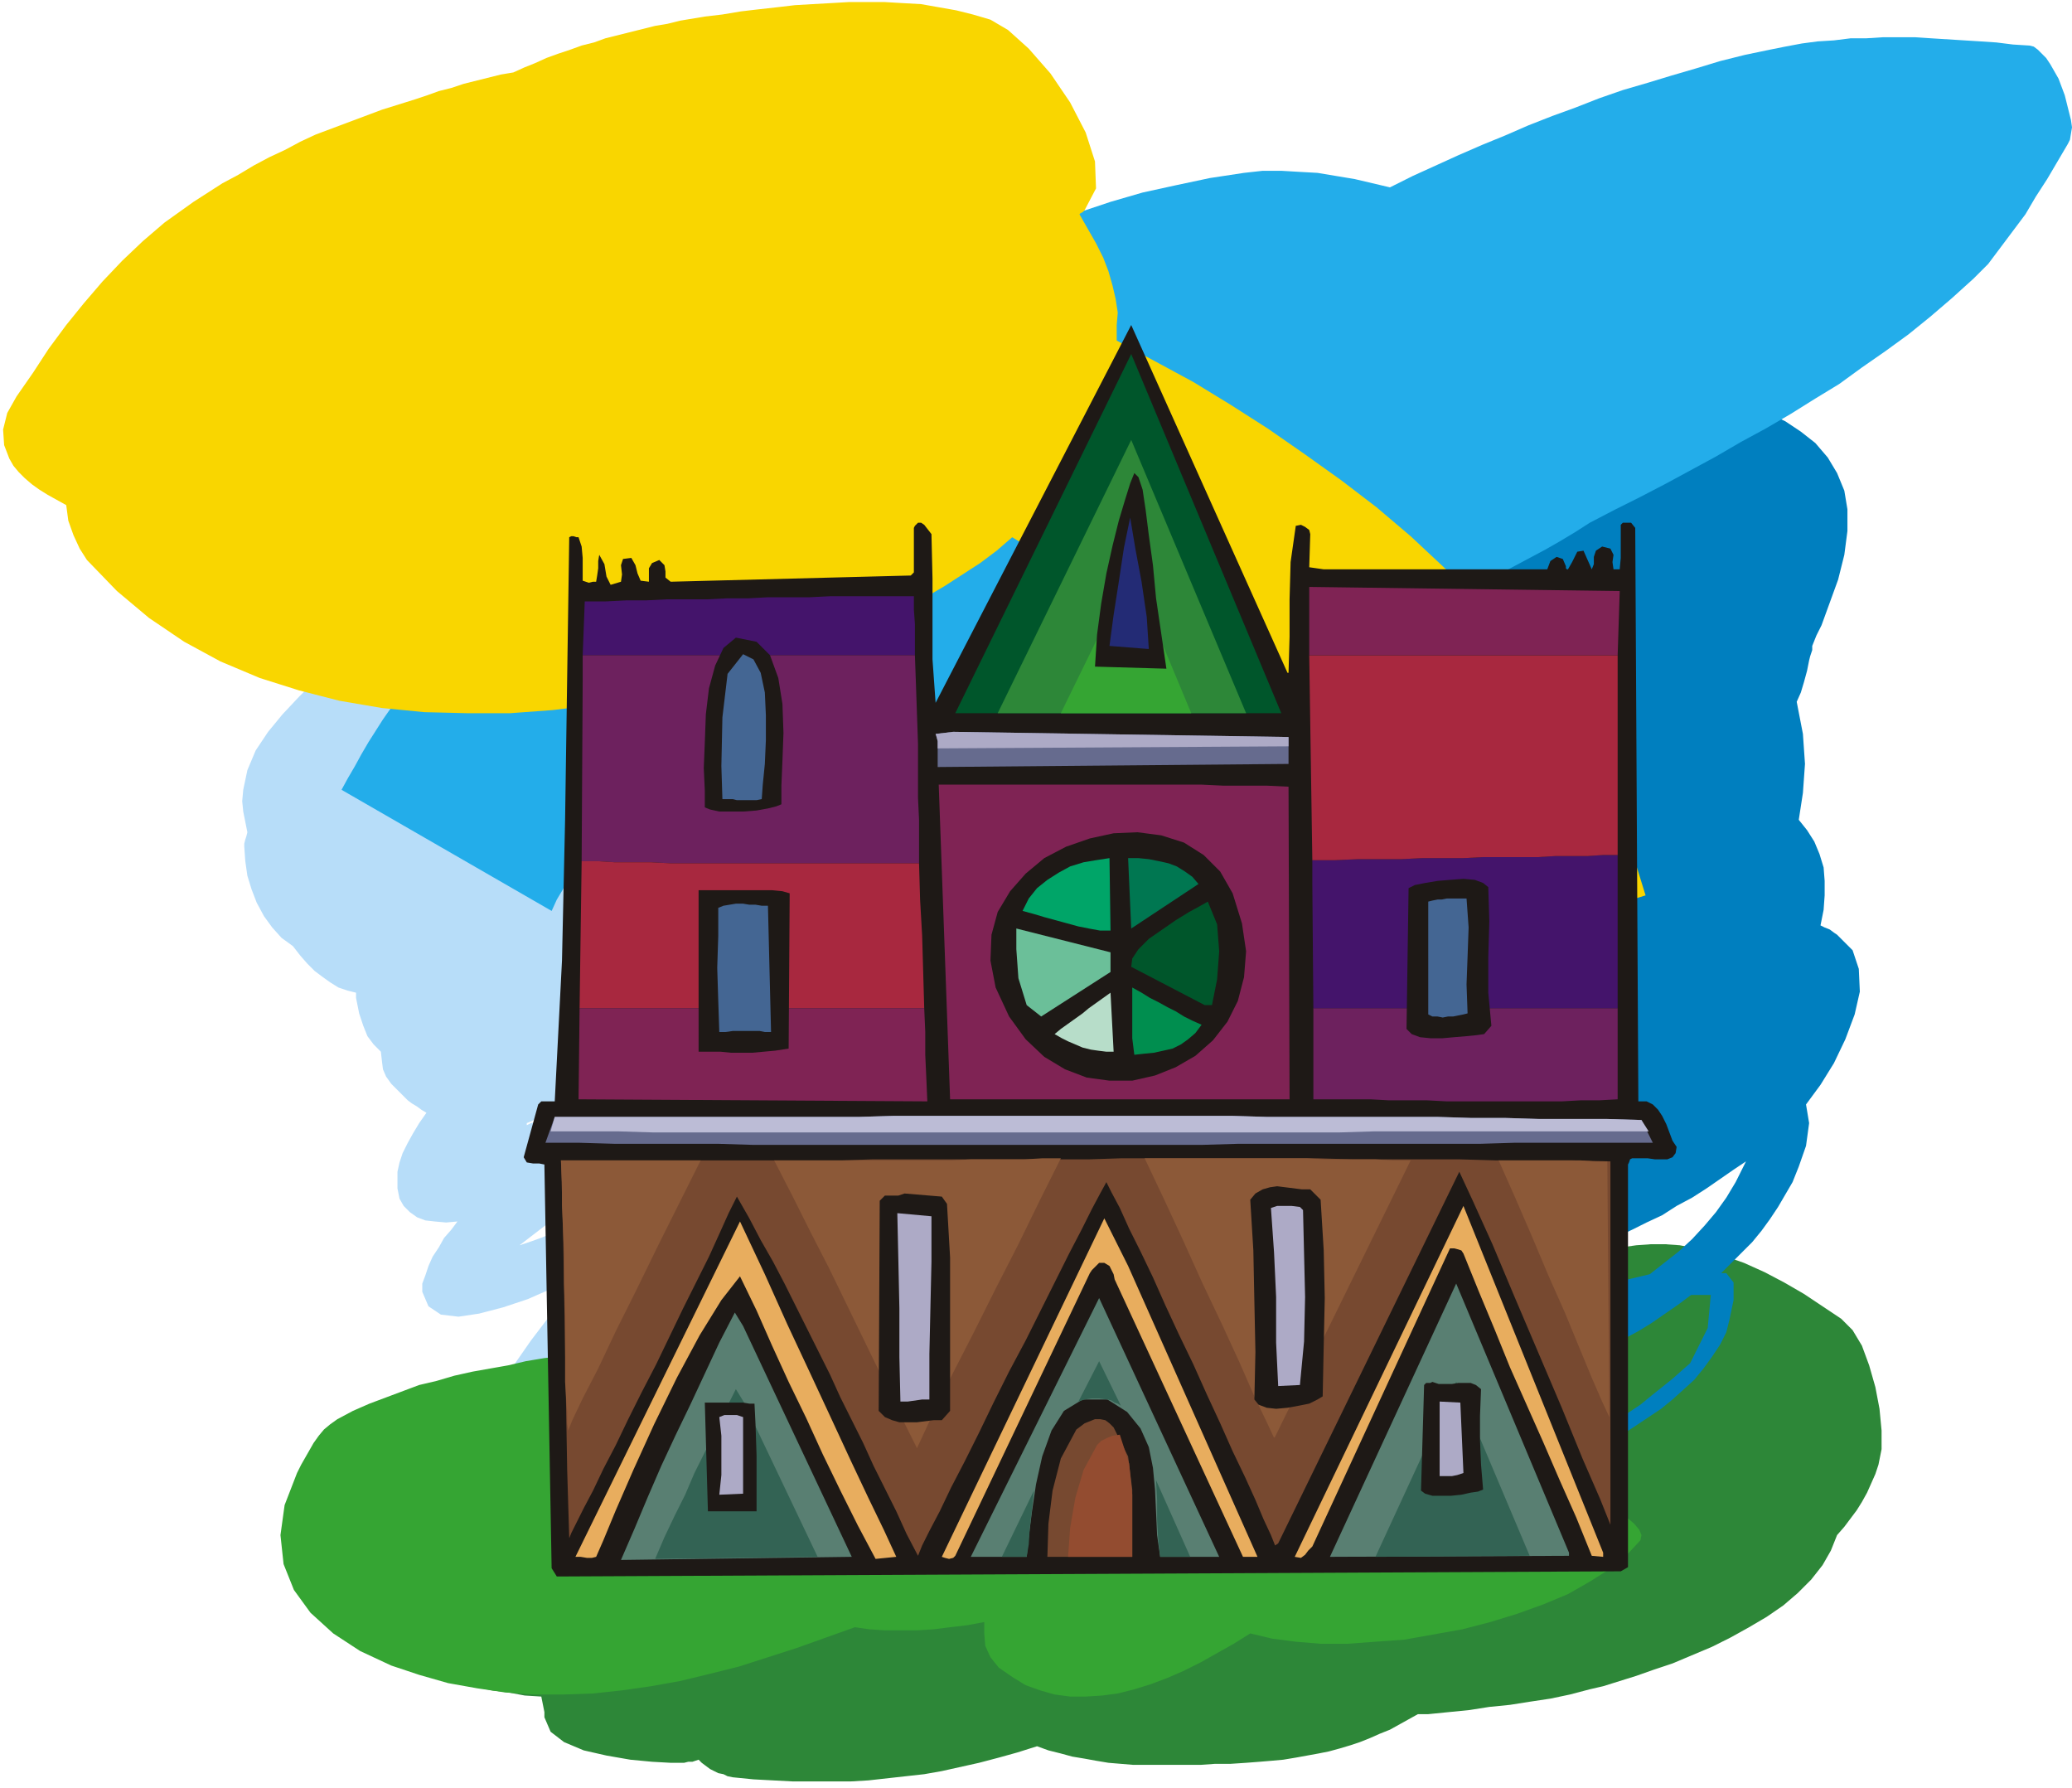
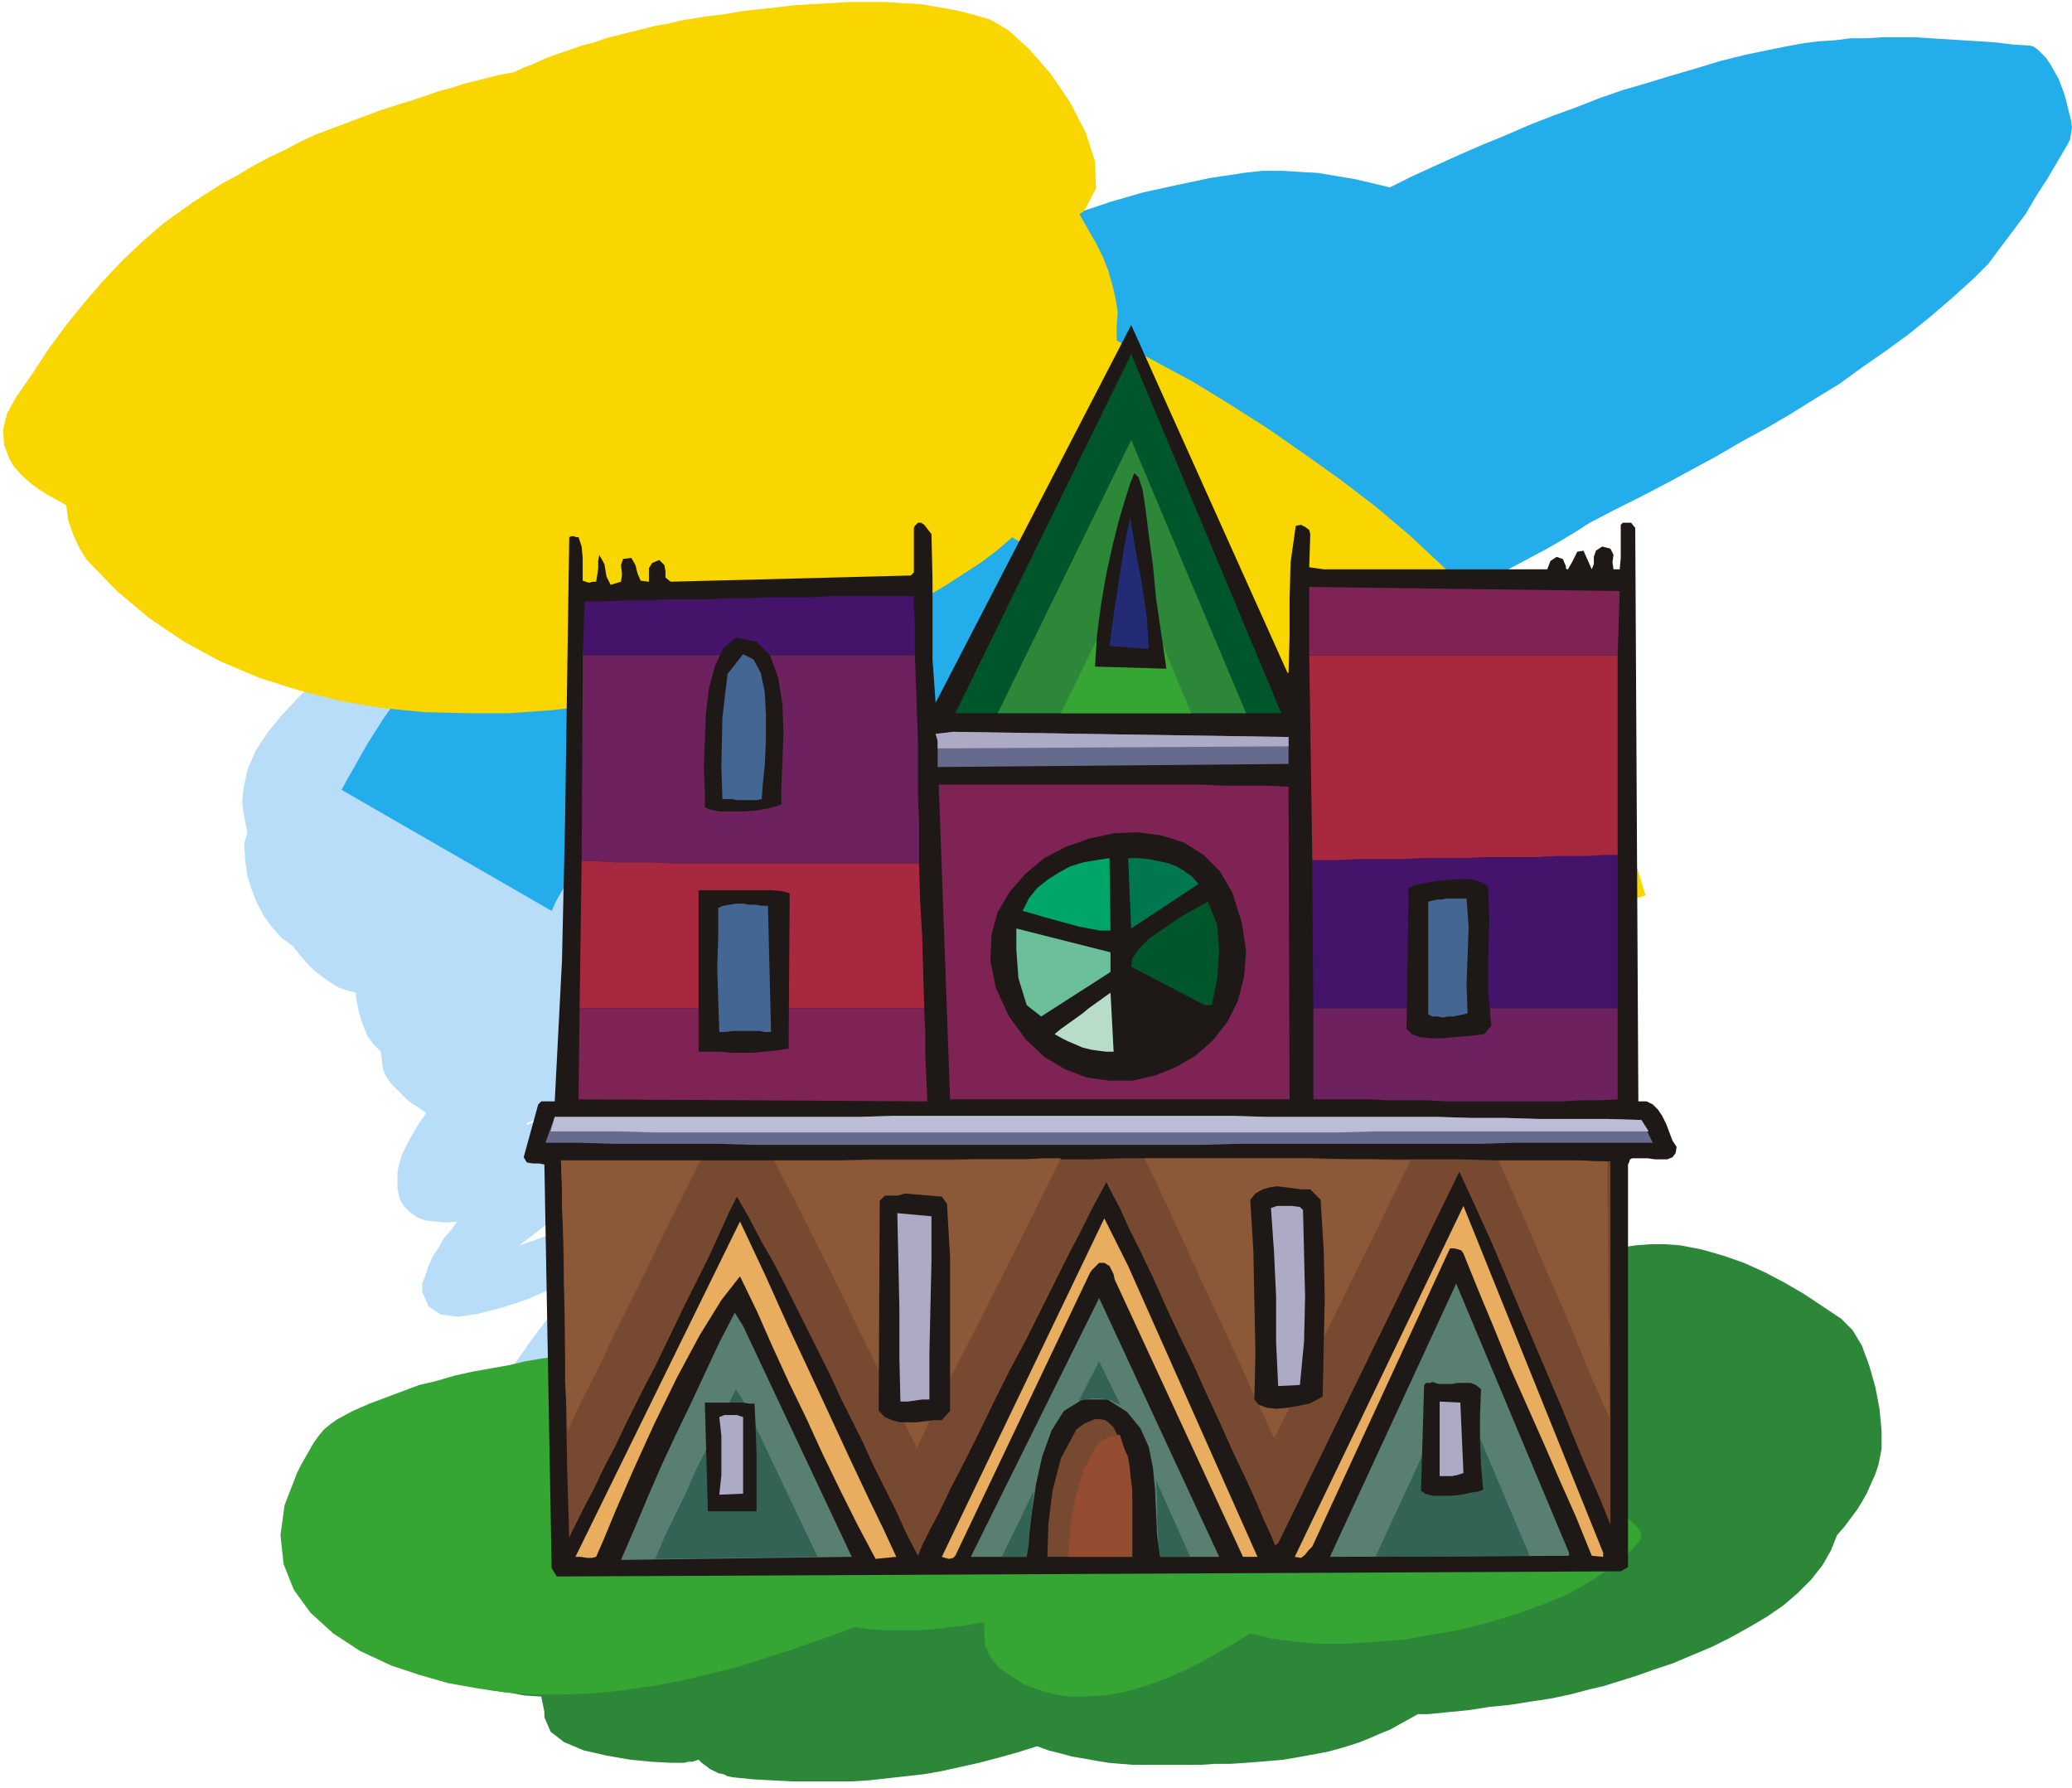
<svg xmlns="http://www.w3.org/2000/svg" width="2.002in" height="1.727in" fill-rule="evenodd" stroke-linecap="round" preserveAspectRatio="none" viewBox="0 0 2002 1727">
  <style>.pen1{stroke:none}.brush2{fill:#2d8738}.brush5{fill:#35a533}.brush8{fill:#1e1916}.brush9{fill:#00562b}.brush10{fill:#666b8e}.brush12{fill:#774930}.brush14{fill:#e8ad5e}.brush15{fill:#adaac6}.brush16{fill:#597f72}.brush17{fill:#336354}.brush19{fill:#44146b}.brush20{fill:#6d215e}.brush21{fill:#a8283f}.brush22{fill:#7f2354}.brush24{fill:#446693}</style>
  <path d="m1509 1213 15-2 14-2 14-2 15-2 14-2 14-1h14l14 1 21 4 21 6 20 7 20 9 19 10 19 11 18 12 18 12 11 11 9 15 7 19 6 21 4 21 2 21v18l-3 15-3 9-4 9-4 9-5 9-5 8-6 8-6 8-7 8-6 15-8 14-11 14-13 13-14 12-16 11-17 10-18 10-18 9-19 8-19 8-18 6-17 6-16 5-16 5-13 3-19 5-19 4-20 3-19 3-20 2-19 3-20 2-20 2h-10l-9 5-9 5-9 5-10 4-9 4-10 4-9 3-10 3-11 3-10 2-11 2-11 2-12 2-11 1-12 1-13 1-15 1h-15l-14 1h-65l-12-1-12-1-12-2-11-2-12-2-11-3-12-3-11-4-19 6-18 5-19 5-18 4-18 4-17 3-18 2-18 2-18 2-17 1h-56l-19-1-19-1-20-2-5-1-4-2-5-1-4-2-4-2-4-3-4-3-3-3-3 1-3 1h-4l-4 1h-13l-18-1-21-2-23-4-22-5-19-8-13-10-6-14v-5l-1-5-1-5-1-5-16-1-16-3-16-2-14-3-15-4-13-4-13-5-12-5-6-10-2-16 1-17 3-12 7-16 9-16 10-15 13-14 13-13 15-13 17-12 17-10 17-10 18-9 19-7 19-6 18-5 19-4 18-2h17l5 5 3 11v13l-1 8-2 7-3 7-4 6-4 7 17-4 16-4 17-3 17-2 16-1h31l15 1h4l2 1 11-4 12-3 13-3 13-2 13-2 15-1h31l8 1 8 2 6 3 5 4 4 4 4 6 2 5 1 7 7-8 7-8 7-6 6-6 13-10 15-8 14-7 16-7 15-5 16-4 17-3 16-3 17-1h17l17 1 16 1 17 3 16 3 16 5 15 5 7 2 6 3 5 4 5 4 10-2 10-3 10-2 11-2 10-1 10-2 10-1h10l11-9 11-8 12-7 12-8 13-6 14-6 14-6 15-6 15-4 15-5 15-4 16-3 16-3 15-2 16-2 16-2-26-122z" class="pen1 brush2" />
  <path d="m365 659 6-1 4-2 4-2 3-2 2-2 10-9 11-9 11-10 11-9 11-8 11-9 11-8 12-9 11-7 12-7 11-7 11-6 11-6 10-5 11-4 10-4 2-1 2-2 1-1 2-1 11-7 10-6 11-5 11-4 11-3 12-2h12l12 1 19 6 17 9 15 13 13 14 11 17 8 18 5 19 1 20-1 8-2 9-4 9-5 9-5 10-7 9-8 10-8 10 7 7 6 8 5 9 4 10 2 10 2 10v10l-2 10-2 9-3 8-6 8-6 7 10 12 7 13 3 14-1 14-2 8-3 8-3 8-5 7h1l1 1 2 1 3 1 11 10 8 13 3 16-2 15-6 10-7 9-9 7-10 7-10 6-11 6-11 6-10 6-14 9-16 10-17 11-18 11-20 10-19 10-21 9-20 7-3 4-4 3-5 3-5 2v2l4-2 4-1 4-2 4-2 4-1 4-2 5-2 4-2 9-4 9-5 10-5 9-5 10-4 10-2 10-1 10 1 10 5 8 9 5 11-1 12-4 10-6 8-7 8-8 7-9 6-9 6-9 6-9 7-78 60 12-4 11-4 11-5 12-5 11-4 12-6 12-5 13-5 22-5 14 2 7 7 1 11-4 13-6 15-8 15-9 14-6 6-6 7-5 6-6 7-6 6-5 7-6 7-6 7 14-7 13-6 12-5 10-4 9-1h7l4 3 1 5-2 15-4 14-7 14-9 14-11 13-12 12-13 12-14 12-13 19-16 17-18 15-19 13-21 12-22 10-22 8-23 8 92-40 36-44-9 6-10 6-9 6-9 6-8 6-9 5-8 5-7 4-5 3-5 3-6 3-5 1-6-1-2-3 1-5 4-5-1-3h2l1-1 2-1 1-1 9-10 12-10 14-12 15-11 15-11 15-11 14-9 13-7 4-4 4-4 4-4 4-5 4-4 4-5 4-4 4-5 2-3-5 3-5 2-5 3-5 3-5 3-5 3-5 4-5 3-7 5-7 6-7 6-7 5-7 5-8 5-8 3-8 2-15-3-2-12 7-19 14-23 16-23 16-21 13-15 7-8 10-18-24 11-25 11-24 8-23 6-20 3-17-2-12-8-6-14v-8l3-8 3-9 4-9 6-9 5-9 7-8 6-8-11 1-11-1-9-1-8-3-7-5-6-6-4-7-2-10v-16l2-9 3-9 5-10 5-9 6-10 7-10-5-3-4-3-5-3-4-3-4-4-4-4-4-4-4-4-5-7-3-7-1-8-1-9-7-7-6-8-4-10-4-12-1-5-1-5-1-5v-5l-8-2-9-3-8-5-7-5-8-6-7-7-7-8-7-9-11-8-9-10-8-11-7-13-5-13-4-13-2-14-1-14v-3l1-4 1-3 1-4-2-10-2-10-1-10 1-11 4-19 8-19 12-18 14-17 16-17 16-16 15-16 14-14 31 32z" class="pen1" style="fill:#b7ddf9" />
-   <path d="m1467 409 13-4 13-5 13-5 13-4 13-5 13-3 14-3 13-1 19-1h20l20 2 20 2 19 4 19 6 19 7 17 8 15 10 14 11 12 14 9 15 7 17 3 18v21l-3 23-3 12-3 12-4 11-4 11-4 11-4 11-5 10-4 10v4l-1 3-1 3-1 4-2 10-3 11-3 10-4 9 6 31 2 29-2 28-4 26 8 10 7 11 5 12 4 13 1 13v14l-1 14-3 15 4 2 5 2 4 3 3 2 15 15 6 18 1 22-5 22-9 24-11 23-13 21-14 19 3 18-3 22-7 20-6 15-7 12-7 12-8 12-8 11-9 11-10 10-10 10-10 10h5l7 9v17l-4 19-3 12-6 12-8 12-8 11-9 11-11 10-10 9-11 9-12 8-15 10-17 11-19 11-19 9-20 8-19 4h-18l-15-6-5-4-5-4-4-6-3-6-1-3-1-4-1-4-1-3 3-1 1 3v18l1 6 3 4 4 3 2 1h18l12-1 12-3 12-4 12-5 13-6 13-7 12-8 13-8 12-9 12-8 11-9 10-8 10-8 9-8 8-7 17-34 3-32h-19l-12 9-13 9-13 9-13 8-13 7-13 8-14 6-14 7-5 2-9 4-12 4-12 3-11 1-8-1-5-6 1-10 7-15 10-13 14-12 16-11 18-10 20-8 20-6 21-5 14-11 14-11 13-12 12-13 11-13 10-14 9-15 8-16 2-4-12 8-13 9-13 9-14 9-15 8-14 9-15 7-14 7-15 7-14 5-13 5-13 3-12 2-11 1-10-1-8-3-16-13-5-15 4-18 12-20 16-19 18-18 19-16 17-13h-10l-10-1-8-2-8-5-6-6-5-8-4-10-1-13v-11l1-10 4-11 5-10-13 3-13 2h-13l-12-2-11-3-10-6-10-8-8-12-6-12-5-13-2-12-1-12-15-4-13-5-12-6-10-8-9-11-7-12-4-15-1-18v-14l-10-18-7-21-3-22 1-24 5-25 8-25 12-26 17-26 13-16 15-15 17-16 19-15 20-14 22-13 23-12 23-11-37-112z" class="pen1" style="fill:#007fbf" />
  <path d="m1357 1363 9-5 8-5 9-5 10-3 9-3 9-2 10-2h10l11 3 13 9 14 13 13 16 12 17 10 17 6 15 1 11v1l5 1 4 1 5 2 5 1 4 2 5 1 5 2 5 2 4 2 6 4 7 4 7 5 6 5 5 6 2 5-1 5-13 14-17 14-19 12-21 12-24 10-25 9-26 8-27 7-28 5-28 5-28 2-27 2h-26l-24-2-23-3-21-5-16 10-16 9-16 9-16 8-16 7-16 6-16 5-16 4-15 2-16 1h-15l-15-2-14-4-14-5-13-8-13-9-8-10-5-11-1-12v-11l-16 3-17 2-16 2-16 1h-31l-15-1-14-2-28 10-28 10-28 9-28 9-28 7-29 7-28 5-28 4-28 3-29 1h-28l-28-2-27-4-28-5-28-8-27-9-30-14-26-17-22-20-16-22-10-25-3-28 4-29 12-31 4-8 4-7 4-7 4-7 5-7 5-6 6-5 7-5 15-8 16-7 16-6 16-6 16-6 17-4 17-5 18-4 17-3 17-3 17-4 18-3 17-2 17-3 17-3 16-3 151-18 103-5v7l19-4 19-4 20-2 20-2h40l19 2 19 3 19 4 17 6 16 7 15 9 13 11 11 12 10 15 7 16v1l9-5 8-4 9-5 9-4 8-4 9-3 8-3 9-3 9-3 10-3 12-2 12-3 13-2 13-2 14-1h27l13 2 12 3 11 4 10 6 8 7 7 9 5 11v6l1 3z" class="pen1 brush5" />
  <path d="m330 763 6-11 7-12 6-11 7-12 7-11 7-11 7-10 8-10 19-22 20-22 19-21 21-20 20-21 21-19 21-20 22-19 21-18 22-19 23-17 23-18 23-17 23-18 24-16 24-17 28-19 27-18 28-18 28-16 28-16 28-16 28-14 29-14 28-13 30-11 30-11 30-10 31-9 32-7 33-7 33-5 18-2h18l17 1 18 1 18 3 18 3 17 4 17 4 22-11 22-10 22-10 23-10 22-9 23-10 23-9 22-8 23-9 23-8 24-7 23-7 24-7 23-7 24-6 24-5 15-3 16-3 15-2 16-1 16-2h15l16-1h32l15 1 16 1 16 1 16 1 15 1 16 2 16 1 4 1 4 3 4 4 4 4 4 6 4 7 4 7 3 8 3 8 2 8 2 8 2 8 1 7-1 6-1 6-2 4-10 17-10 17-11 17-10 17-12 16-12 16-12 16-14 14-21 19-21 18-21 17-22 16-23 16-22 16-23 14-24 15-24 14-24 13-24 14-24 13-24 13-25 13-24 12-25 13-14 9-15 9-14 8-15 8-15 8-15 8-15 7-15 8-17 10-18 10-17 10-18 9-18 10-18 9-18 9-18 9-19 9-18 8-19 9-18 8-19 9-19 8-18 8-19 8-15 11-16 11-16 11-16 10-15 11-16 10-16 10-16 10-17 10-16 10-17 9-17 9-16 8-17 8-16 7-17 6-17 5-18 4-17 4-18 1-19 1-19-1-19-2-20-4-9-2-8-2-7-3-6-4-6-4-5-4-5-5-4-5-10 1-10 1-10 1-10 1-11 1-10 1-10 1-10 1 10-1 10-1 10-1 11-1 10-2 10-1 10-2 10-2-3-5-2-4-1-5-1-6-11-1-11-2-11-2-10-3-10-3-9-4-9-4-8-4-8 10-8 11-7 10-6 10-7 10-5 11-6 10-5 11-203-117z" class="pen1" style="fill:#23adea" />
  <path d="m1367 934-5-16-4-17-5-17-4-17-5-16-6-16-7-16-8-15-15-20-16-20-17-18-18-18-19-17-19-17-19-17-19-16-12-10-12-10-12-10-12-9-12-9-12-10-13-9-13-9-13-8-12-9-14-8-13-9-13-8-13-8-14-8-13-8-15 13-16 12-17 11-17 11-17 10-18 10-18 9-19 9-18 8-19 7-19 8-19 6-18 7-19 5-19 6-18 5-38 10-39 8-40 7-41 5-41 3h-42l-41-1-41-4-41-7-39-10-38-12-38-16-35-19-34-23-31-26-29-30-7-11-6-13-5-14-2-15-9-5-9-5-8-5-7-5-7-6-6-6-5-6-4-7-5-13-1-15 4-16 9-16 16-23 15-23 17-23 17-21 18-21 19-20 20-19 21-18 14-10 14-10 14-9 14-9 15-8 15-9 15-8 15-7 15-8 15-7 16-6 16-6 16-6 16-6 16-5 16-5 12-4 11-4 12-3 12-4 12-3 12-3 12-3 12-2 11-5 10-4 11-5 11-4 12-4 11-4 12-3 11-4 12-3 12-3 12-3 12-3 12-2 12-3 12-2 12-2 17-2 18-3 17-2 18-2 17-2 17-1 18-1 17-1h35l17 1 18 1 17 3 17 3 16 4 17 5 17 10 20 18 21 24 19 28 15 29 9 28 1 26-11 21-1 1-1 1-2 1-1 1 8 14 8 14 7 14 5 13 4 14 3 13 2 13-1 12v15l37 20 37 20 36 22 36 23 36 25 35 25 34 26 33 28 31 29 30 29 29 31 26 32 25 33 22 34 20 36 17 36 27 87-223 69z" class="pen1" style="fill:#f9d600" />
  <path d="M1244 650h1l1-35v-36l1-36 5-35 5-1 4 2 4 3 1 4-1 32 14 2h216l3-8 6-4 6 2 3 7v2l1 1h1l4-7 5-10 6-1 8 18 2-5v-7l2-6 6-4 8 2 3 6-1 7 1 7h6l1-11v-32l2-2h8l4 5 3 554h8l6 3 5 5 4 6 4 8 3 8 3 8 4 6-1 6-3 4-5 2h-12l-7-1h-15l-2 1-1 3-1 2v389l-7 4-1028 5-5-8-7-390-5-1h-6l-6-1-3-5 14-51 3-3h13l7-136 3-136 2-137 2-136 2-1h2l3 1h2l3 9 1 11v22l3 1 3 1 4-1h3l1-6 1-7v-7l1-6 5 9 2 12 4 8 10-3 1-7-1-9 2-6 8-1 4 7 2 8 3 7 8 1v-13l3-5 7-3 5 5 1 6v6l5 4 232-6 3-3v-43l1-2 3-3h3l3 2 7 9 1 43v78l3 42 189-365 151 336z" class="pen1 brush8" />
  <path d="m1093 342 145 347H923l170-347z" class="pen1 brush9" />
  <path d="m1093 425 111 264H964l129-264z" class="pen1 brush2" />
  <path d="m1093 550 58 139h-126l68-139z" class="pen1 brush5" />
  <path d="m1127 646-69-2 2-31 4-30 5-29 6-27 6-24 6-20 5-16 4-10 4 4 4 12 3 20 3 24 4 29 3 32 5 34 5 34z" class="pen1 brush8" />
  <path d="m1586 1082 11 22h-134l-33 1h-234l-34 1H727l-33-1H594l-34-1h-33l9-25h294l33-1h328l33 1h165l32 1h33l33 1h66l33 1z" class="pen1 brush10" />
  <path d="M1593 1093h-266l-33 1H631l-33-1h-66l4-14h294l33-1h328l33 1h165l32 1h33l33 1h66l33 1 7 11z" class="pen1" style="fill:#bcbcd6" />
  <path d="m1410 1132-175 359-3 2-4-10-7-15-8-19-10-22-12-25-12-27-13-28-13-29-14-29-13-28-12-27-12-25-11-22-9-20-8-15-5-10-6 11-8 15-10 20-12 23-13 26-14 28-15 30-16 30-15 30-14 29-14 28-13 25-11 23-10 19-7 14-4 10-11-21-10-22-11-22-11-22-10-22-11-22-11-22-10-22-11-22-11-22-11-22-11-22-11-21-12-21-11-21-12-21-8 16-9 20-10 22-12 24-13 26-13 27-13 27-14 27-13 26-12 25-12 23-10 21-9 17-7 14-5 10-2 5-2-66-2-116-2-116-2-67h272l29-1h209l31-1h190l34 1h103l35 1h73l38 1v351l-10-25-17-39-20-49-23-54-23-54-21-50-19-42-13-28z" class="pen1 brush12" />
  <path d="m1363 1121-131 267-1 1-7-15-12-25-14-32-17-37-19-40-19-42-19-41-18-38h157l17 1h49l17 1h17zm-338-2-20 40-21 43-22 43-21 42-20 39-16 32-12 26-7 15-17-34-17-35-17-35-17-35-17-35-18-35-17-34-18-35h172l18-1h52l17-1h18zm-348 2-20 40-21 42-21 43-20 40-17 36-15 29-10 21-4 10-1-7v-11l-1-13-1-16v-64l-1-31v-29l-1-23-1-23v-22l-1-22h135zm876 1 2 247-7-15-10-23-12-29-14-34-16-36-16-38-16-37-16-36h79l13 1h13z" class="pen1" style="fill:#8c5938" />
  <path d="m1276 1159 3 49 1 46-1 46-1 49-5 3-8 4-10 2-11 2-11 1-9-1-8-3-4-5 1-46-1-48-1-50-3-49 5-6 7-4 7-2 7-1 8 1 8 1 8 1h8l10 10zm-361 4 3 52v148l-8 9h-8l-8 1-8 1h-17l-7-2-7-3-6-6 1-203 5-5h13l6-2 36 3 5 7z" class="pen1 brush8" />
  <path d="m1538 1503-15-37-16-36-16-37-16-36-16-36-15-37-15-36-15-37-2-3-3-1-4-1h-4l-133 288-4 4-3 4-4 3-6-1 163-339 135 335v4l-11-1z" class="pen1 brush14" />
  <path d="m1259 1169 1 42 1 42-1 43-4 42-21 1-2-42v-44l-2-43-3-43 6-2h14l8 1 3 3zm-389 185-1-43v-47l-1-47-1-45 33 3v44l-1 44-1 45v44h-7l-7 1-7 1h-7z" class="pen1 brush15" />
  <path d="M1215 1504h-14l-124-268-1-5-2-4-2-4-5-3h-5l-3 3-4 4-2 3-130 273-2 2-4 1-4-1-3-1 157-327 23 46 125 281zm-349 0-20 2-17-32-17-34-17-35-16-35-17-35-16-35-15-34-16-33-18 23-21 34-22 41-22 45-20 44-17 39-12 29-7 16-4 1h-5l-6-1h-5l159-324 24 51 22 49 22 47 20 43 19 41 17 36 15 31 12 26z" class="pen1 brush14" />
-   <path d="m1516 1503-231 1 122-264 109 260v3z" class="pen1 brush16" />
+   <path d="m1516 1503-231 1 122-264 109 260z" class="pen1 brush16" />
  <path d="m1329 1504 78-169 71 168-149 1z" class="pen1 brush17" />
  <path d="M1178 1504h-57l-3-21-1-22-1-22-2-21-4-20-8-18-13-16-19-12h-24l-18 11-12 19-9 25-6 27-4 27-3 24-2 19h-54l124-250 116 250z" class="pen1 brush16" />
  <path d="m968 1504 31-64-2 19-2 17-1 16-2 12h-24zm74-150 20-39 21 43-3-2-3-1-3-2-4-1-8-1h-7l-7 1-6 2zm75 76 33 74h-29l-2-18-1-18v-19l-1-19z" class="pen1 brush17" />
  <path d="m710 1268 8 13 105 223-223 3 13-30 13-31 13-30 14-30 14-29 14-30 14-30 15-29z" class="pen1 brush16" />
  <path d="m711 1342 8 13 71 149-157 2 9-21 10-21 10-20 9-21 10-20 10-20 10-21 10-20z" class="pen1 brush17" />
  <path d="m1433 1439-5 2-7 1-9 2-10 1h-18l-7-2-4-3 3-102 2-2h4l2-1 6 2h13l6-1h12l5 2 5 4-1 26v23l1 24 2 24z" class="pen1 brush8" />
  <path d="m1414 1423-6 2-5 1h-12v-72l20 1 3 68z" class="pen1 brush15" />
  <path d="M731 1460h-47l-3-105h37l6 1h5l1 20 1 30v54z" class="pen1 brush8" />
  <path d="m718 1443-23 1 2-19v-38l-2-18 5-2h12l6 2v74z" class="pen1 brush15" />
  <path d="m1076 1379 14 28 4 32v65h-82l1-32 4-32 8-31 15-28 4-3 4-3 5-2 5-2h5l5 1 4 3 4 4z" class="pen1 brush12" />
  <path d="m1032 1504 2-28 5-29 8-27 13-24 4-4 6-3 5-2 7-1 9 28 3 30v60h-62z" class="pen1" style="fill:#934c30" />
  <path d="m563 633 2-52h20l20-1h19l20-1h39l20-1h20l19-1h40l20-1h81v13l1 14v30H563z" class="pen1 brush19" />
  <path d="m562 832 1-173v-26h321l1 28 1 29 1 29v52l1 21v42H648l-19-1h-35l-16-1h-16z" class="pen1 brush20" />
  <path d="m560 974 2-142h16l16 1h35l19 1h240l1 35 2 35 1 35 1 35H560z" class="pen1 brush21" />
  <path d="m896 1064-337-2 1-88h333l1 23v22l1 22 1 23z" class="pen1 brush22" />
  <path d="M1563 974v88l-18 1h-18l-18 1h-111l-19-1h-37l-18-1h-55v-88h294z" class="pen1 brush20" />
  <path d="M1563 826v148h-294l-1-120v-23h22l22-1h42l20-1h40l19-1h53l17-1h31l15-1h14z" class="pen1 brush19" />
  <path d="M1563 633v193h-14l-15 1h-31l-17 1h-53l-19 1h-40l-20 1h-42l-22 1h-22l-3-198h298z" class="pen1 brush21" />
  <path d="m1265 567 300 4-2 62h-298v-66z" class="pen1 brush22" />
  <path d="m1110 627-38-3 4-30 5-32 5-33 6-29 5 30 6 32 5 34 2 31z" class="pen1" style="fill:#232b75" />
  <path d="m755 777-5 2-8 2-11 2-13 1h-23l-9-2-5-2v-16l-1-22 1-25 1-27 3-25 6-22 8-17 12-10 20 4 13 13 8 22 4 25 1 28-1 27-1 24v18z" class="pen1 brush8" />
  <path d="m698 772-1-32 1-47 5-42 15-19 10 5 7 13 4 19 1 22v24l-1 23-2 20-1 14-5 1h-19l-4-1h-10z" class="pen1 brush24" />
  <path d="m1245 738-339 3v-25l-2-7 17-2 324 5v26z" class="pen1 brush10" />
  <path d="m1245 721-339 2v-7l-1-4-1-3 17-2 324 5v9z" class="pen1 brush15" />
  <path d="m1245 760 1 302H918l-11-304h254l21 1h42l21 1z" class="pen1 brush22" />
  <path d="m1191 863 9 29 4 27-2 25-6 23-10 20-14 18-17 15-19 11-20 8-22 5h-22l-22-3-21-8-20-12-18-17-16-22-13-28-5-26 1-25 6-22 12-20 15-17 18-15 21-11 23-8 23-5 23-1 23 3 22 7 19 12 16 16 12 21z" class="pen1 brush8" />
  <path d="M1073 899h-10l-11-2-10-2-11-3-11-3-11-3-10-3-11-3 6-12 8-10 10-8 11-7 11-6 13-4 12-2 13-2 1 70z" class="pen1" style="fill:#00a568" />
  <path d="m1158 854-65 43-3-68h10l10 1 10 2 9 2 8 3 8 5 7 5 6 7z" class="pen1" style="fill:#007751" />
  <path d="m1441 991-7 8-7 1-10 1-12 1-11 1h-12l-10-1-8-3-5-5 2-136 6-3 10-2 12-2 12-1 13-1 11 1 8 3 5 4 1 33-1 35v34l3 32zM763 863l-1 150-13 2-11 1-11 1h-21l-10-1h-21V860h71l10 1 7 2z" class="pen1 brush8" />
  <path d="m1418 979-4 1-5 1-5 1h-5l-5 1-5-1h-5l-4-2V871l4-1 5-1h4l5-1h19l2 28-1 28-1 27 1 28z" class="pen1 brush24" />
  <path d="M1171 971h-7l-71-37 1-8 6-9 10-10 13-9 13-9 13-8 11-6 7-4 9 22 2 26-2 27-5 25z" class="pen1 brush9" />
  <path d="M745 997h-6l-5-1h-26l-7 1h-6l-1-30-1-32 1-31v-27l5-2 6-1 6-1h7l6 1h6l6 1h6l3 122z" class="pen1 brush24" />
  <path d="m1073 939-67 43-14-11-8-26-2-28v-20l91 23v19z" class="pen1" style="fill:#6bbf99" />
-   <path d="m1096 1019-2-16v-49l9 5 8 5 8 4 9 5 8 4 8 5 8 4 9 4-6 8-7 6-7 5-8 4-9 2-9 2-10 1-9 1z" class="pen1" style="fill:#008e4f" />
  <path d="m1019 999 6-5 7-5 7-5 7-5 6-5 7-5 7-5 7-5 3 57h-7l-8-1-7-1-8-2-7-3-7-3-6-3-7-4z" class="pen1" style="fill:#b7ddc9" />
</svg>